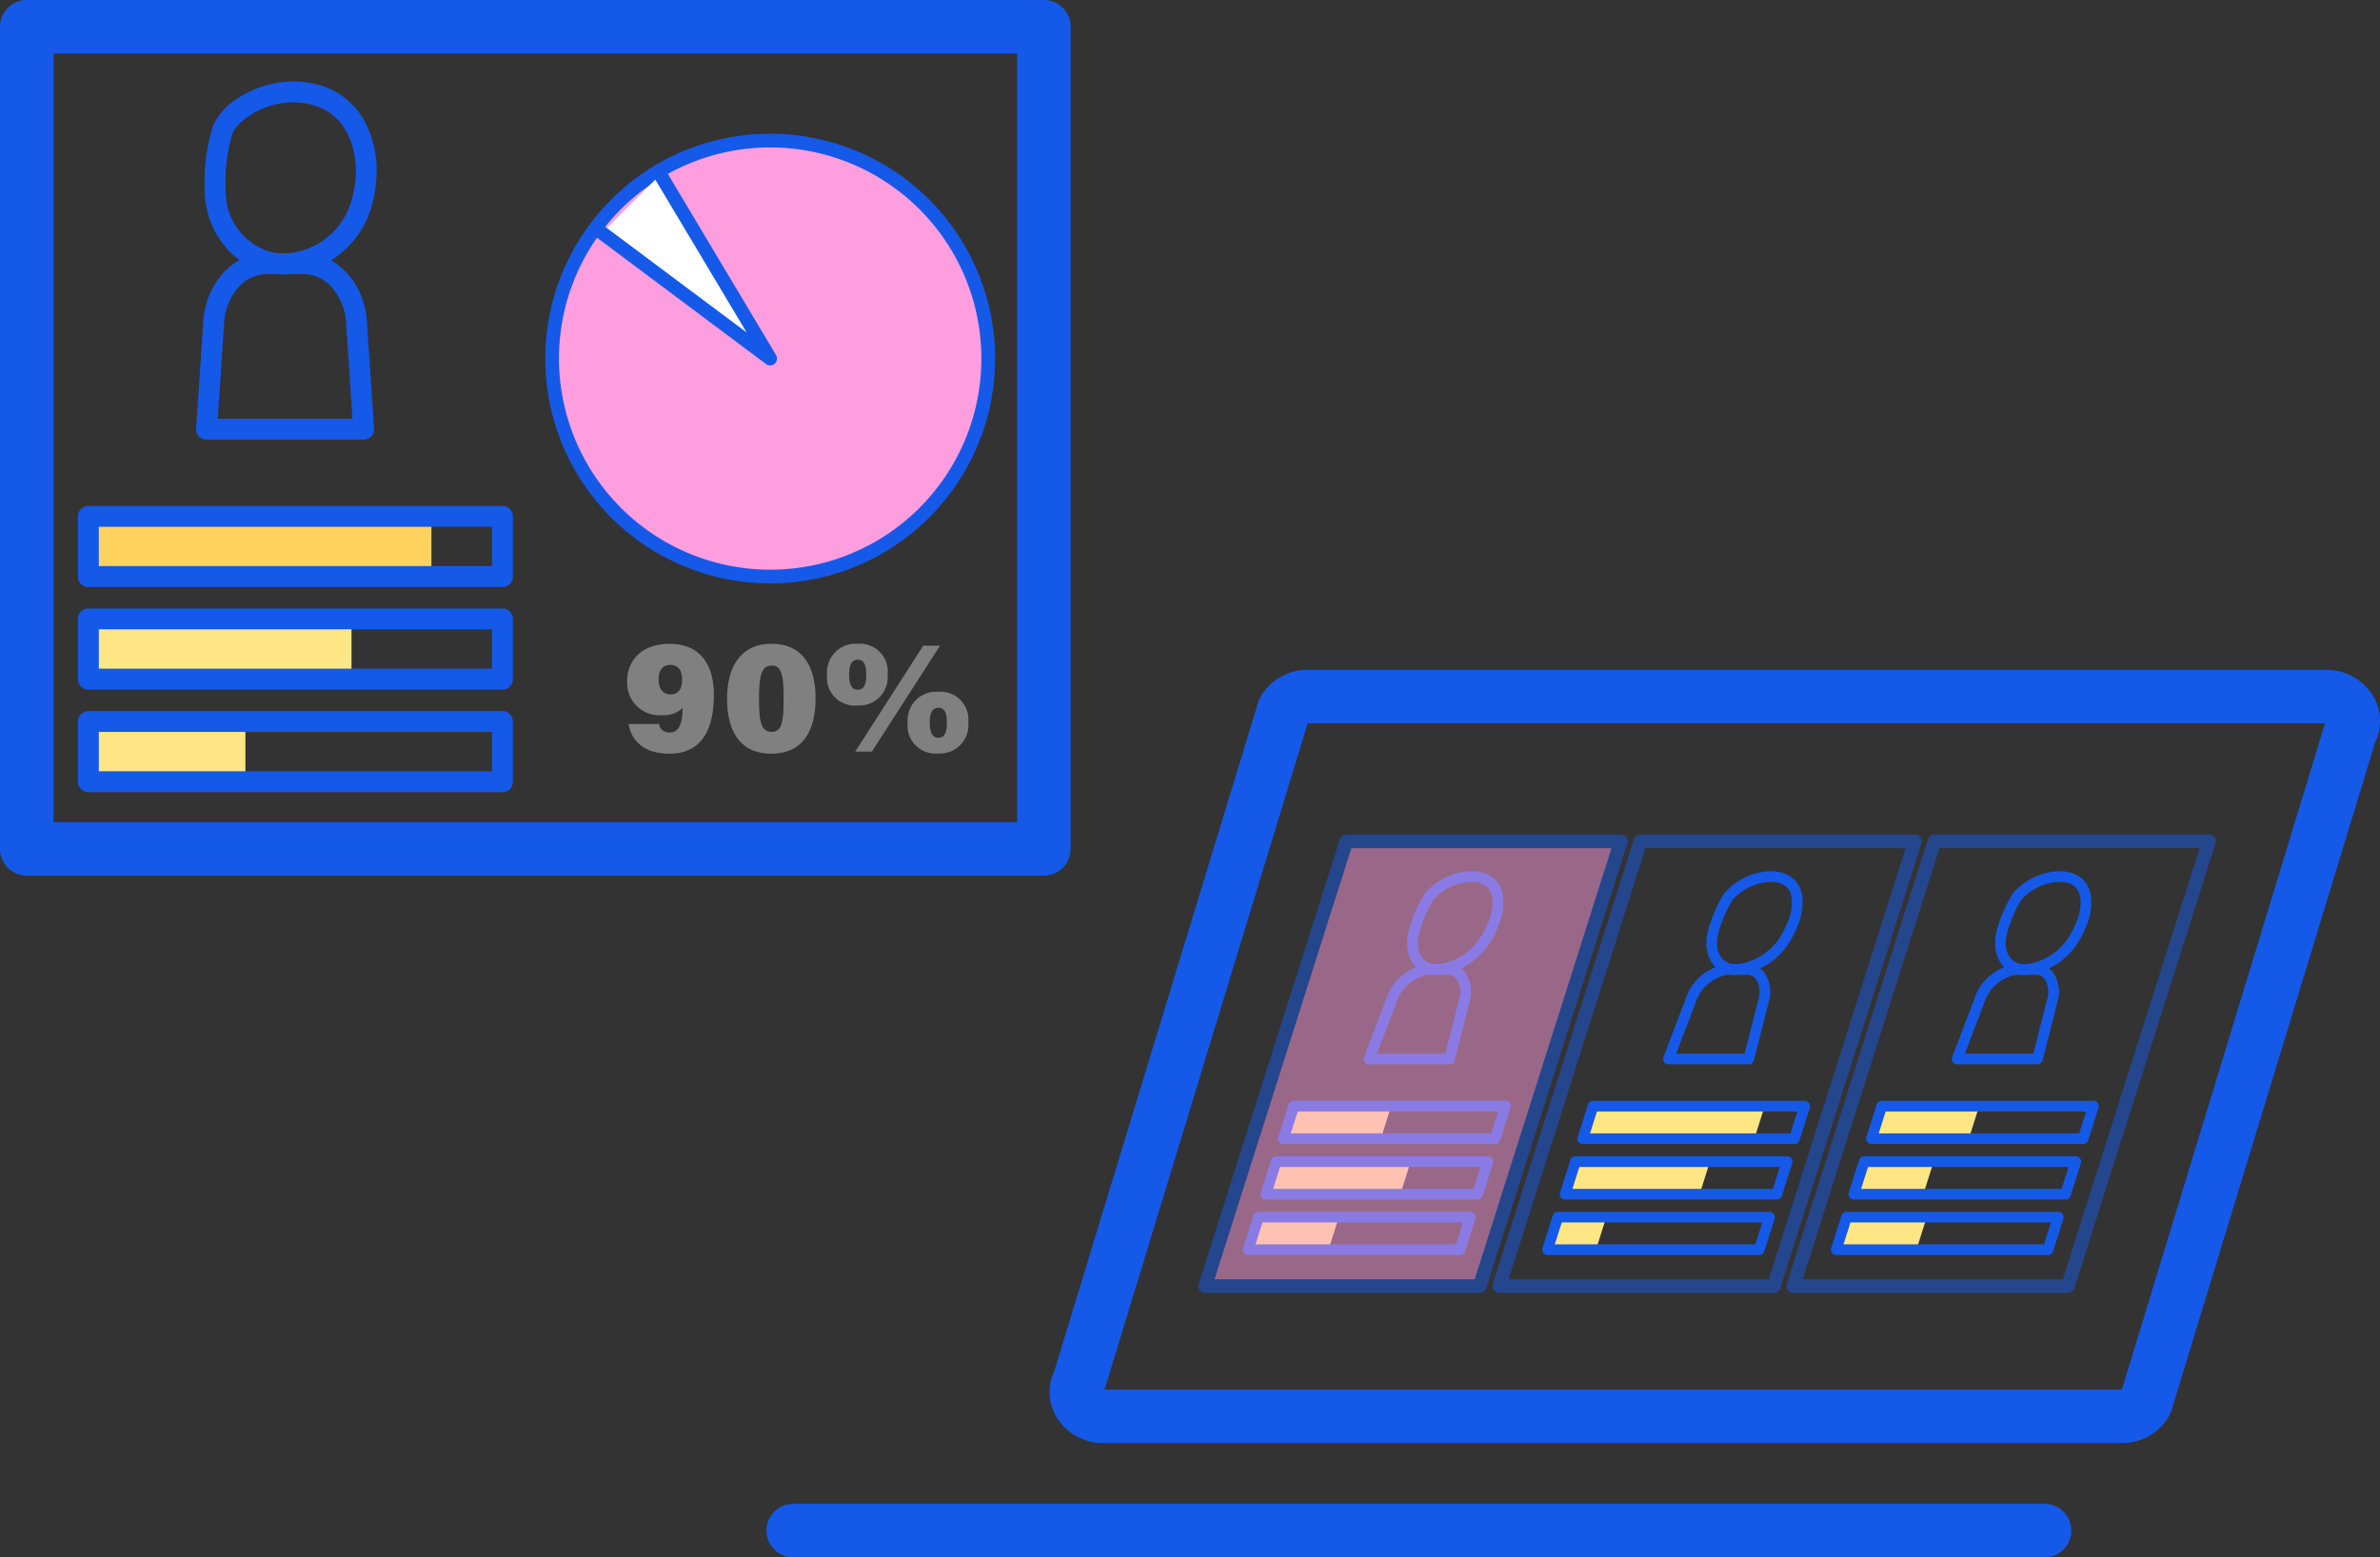
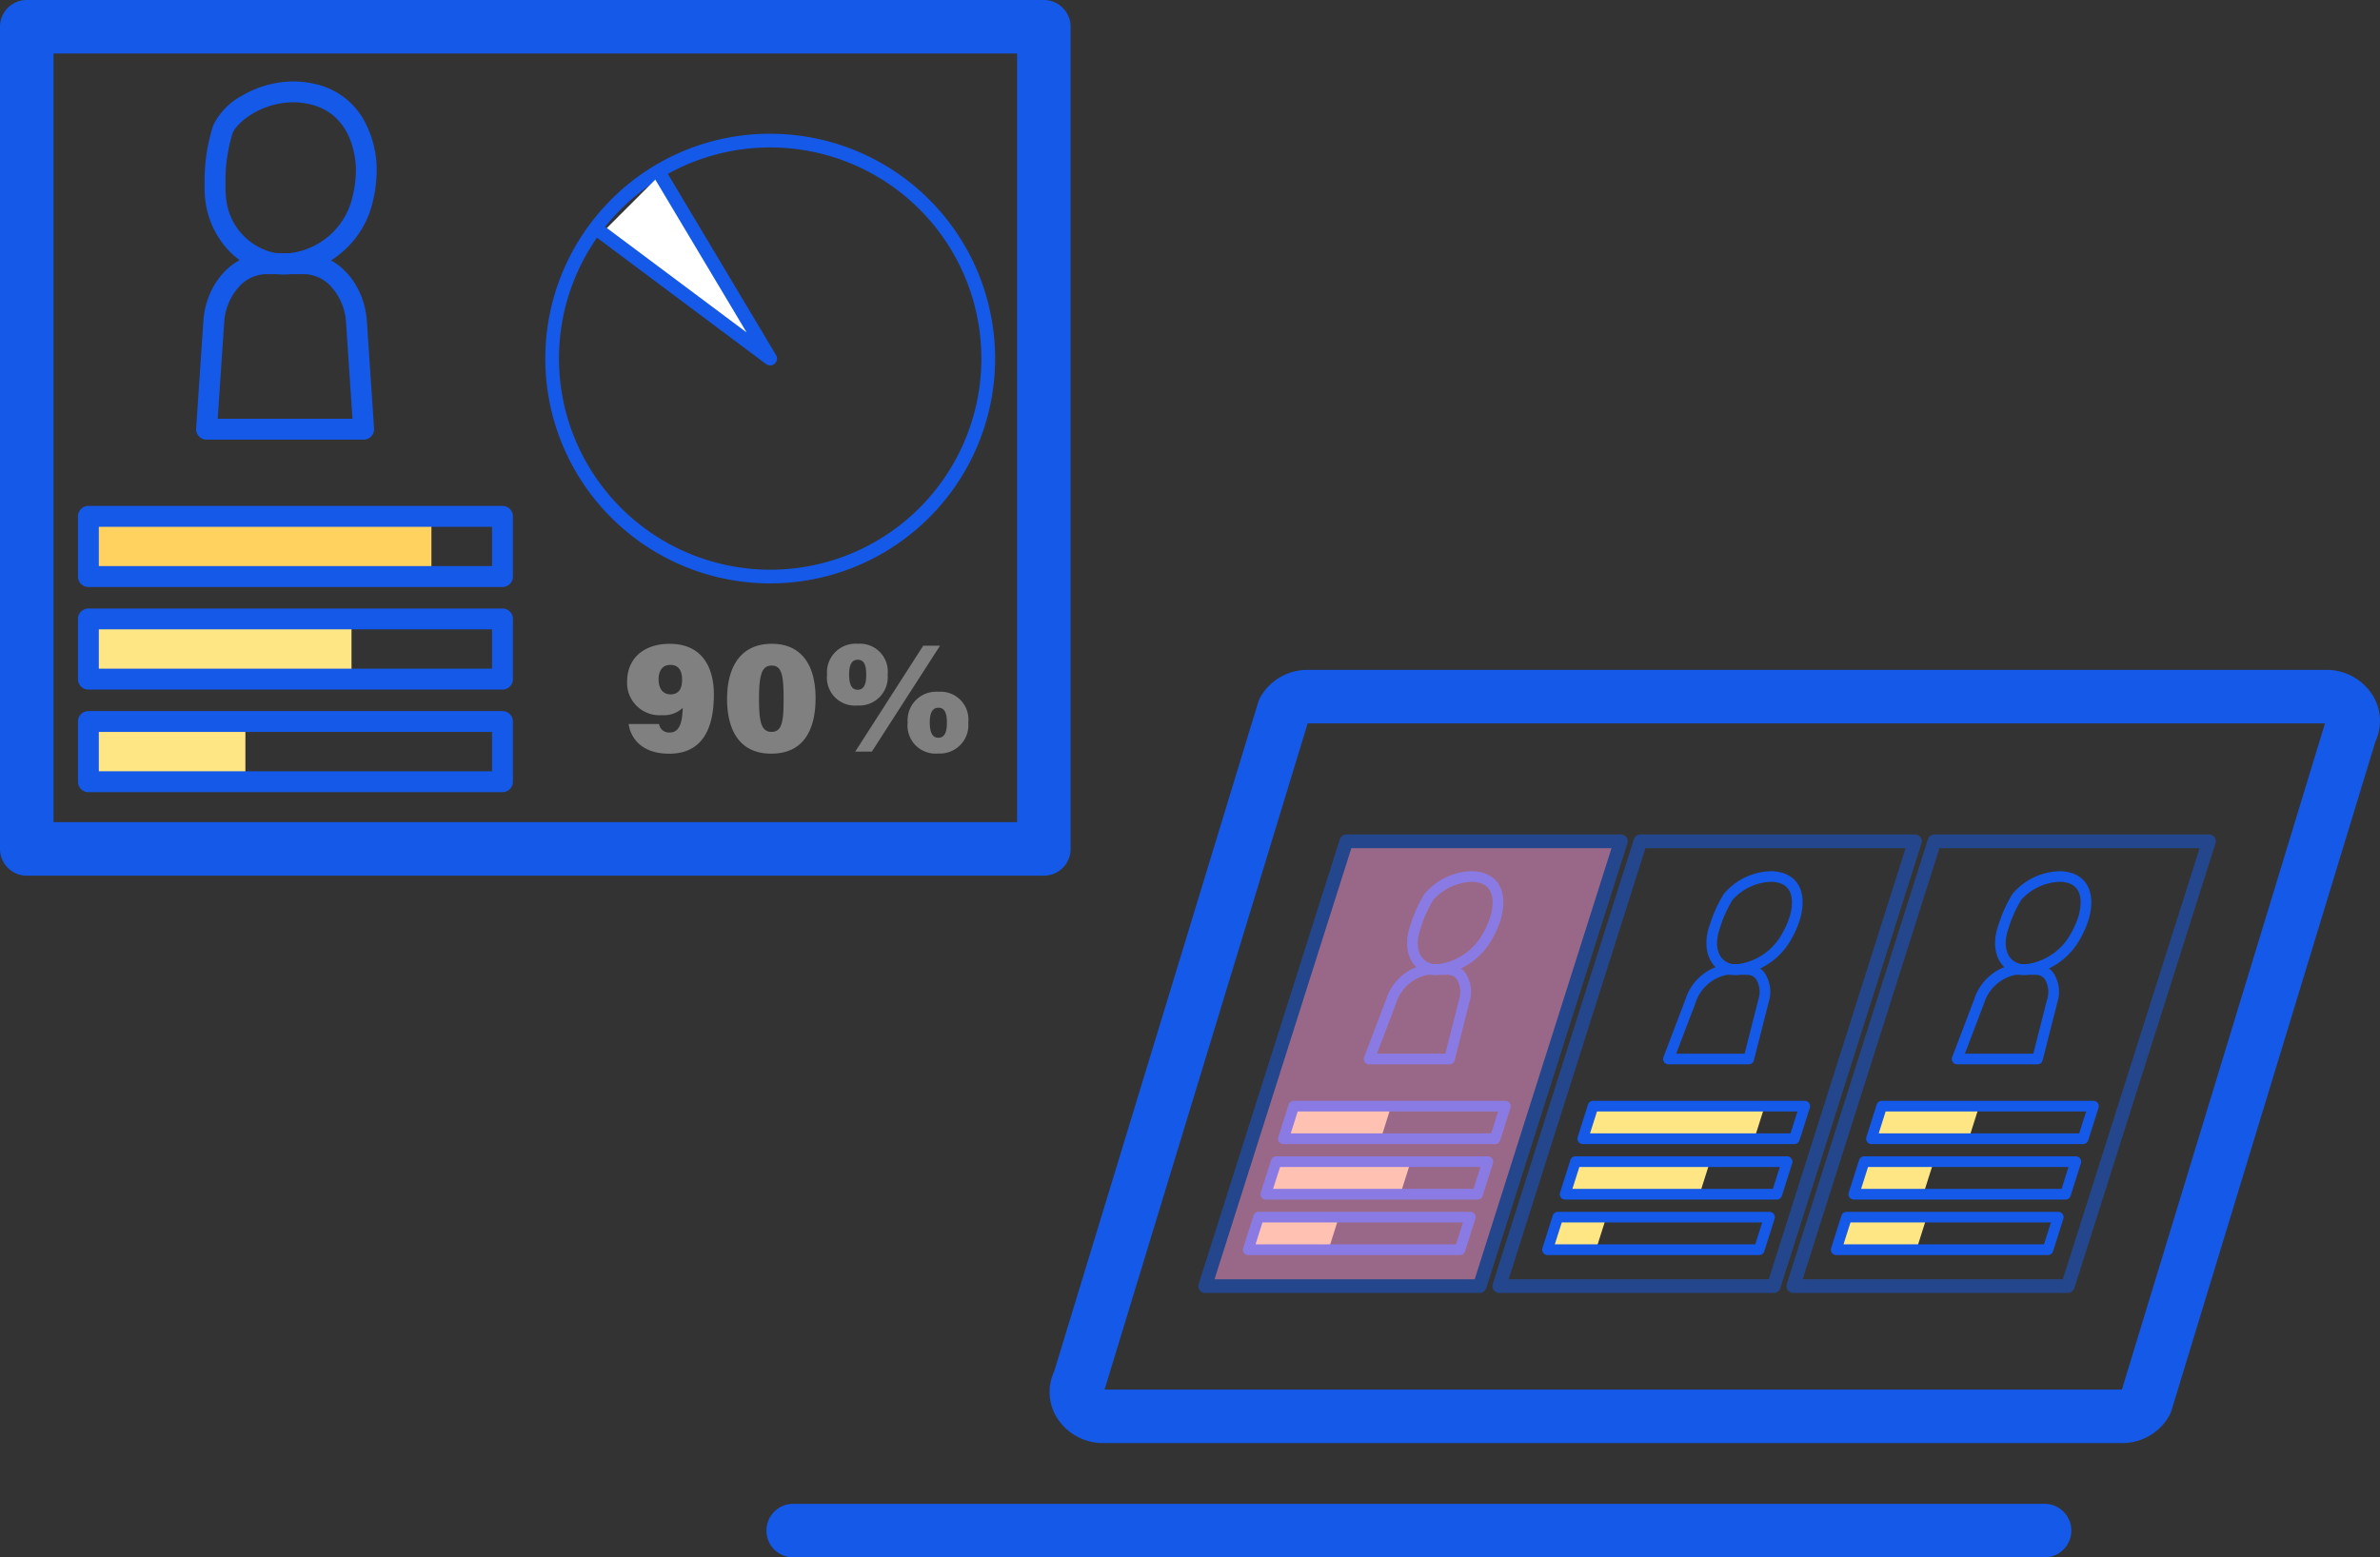
<svg xmlns="http://www.w3.org/2000/svg" width="177.84" height="116.404" viewBox="0 0 177.84 116.404">
  <rect x="0" y="0" width="177.84" height="116.404" fill="#333333" stroke="none" />
  <defs>
    <clipPath id="a">
      <rect width="177.84" height="116.404" fill="none" />
    </clipPath>
    <clipPath id="b">
      <rect width="177.84" height="116.404" transform="translate(0 0)" fill="none" />
    </clipPath>
    <clipPath id="c">
      <rect width="32.081" height="34.269" transform="translate(89.545 62.372)" fill="none" />
    </clipPath>
    <clipPath id="d">
      <rect width="32.081" height="34.269" transform="translate(111.519 62.372)" fill="none" />
    </clipPath>
    <clipPath id="e">
      <rect width="32.082" height="34.269" transform="translate(133.492 62.372)" fill="none" />
    </clipPath>
  </defs>
  <g clip-path="url(#a)">
    <g clip-path="url(#b)">
      <path d="M158.531,107.863H82.45a4.069,4.069,0,0,1-3.5-1.939,3.64,3.64,0,0,1-.179-3.418l15.238-50a2,2,0,0,1,.156-.372,4.034,4.034,0,0,1,3.572-2.064h76.081a4.069,4.069,0,0,1,3.5,1.94,3.64,3.64,0,0,1,.179,3.418l-15.238,50a2,2,0,0,1-.156.372A4.034,4.034,0,0,1,158.531,107.863Zm-75.995-4h76.018L173.719,54.1l.011-.034H97.712L82.547,103.829Z" fill="#1559e8" />
      <path d="M93.506,2H0A2,2,0,0,1-2,0,2,2,0,0,1,0-2H93.506a2,2,0,0,1,2,2A2,2,0,0,1,93.506,2Z" transform="translate(59.269 114.404)" fill="#1559e8" />
      <rect width="25.632" height="4.499" transform="translate(6.606 38.595)" fill="#ffd260" />
      <rect width="19.661" height="4.499" transform="translate(6.605 46.262)" fill="#ffe684" />
      <rect width="11.732" height="4.499" transform="translate(6.605 53.93)" fill="#ffe684" />
      <path d="M21.92,6.087a6.972,6.972,0,0,1,1.638.195,5.523,5.523,0,0,1,3.659,2.74,7.813,7.813,0,0,1,.927,3.359,10.121,10.121,0,0,1-.291,2.7,7,7,0,0,1-2.462,3.91,6.7,6.7,0,0,1-4.158,1.526,5.647,5.647,0,0,1-1.221-.132,5.769,5.769,0,0,1-3.185-1.954,6.659,6.659,0,0,1-1.487-3.471,7.261,7.261,0,0,1-.051-1.14c0-.027,0-.063,0-.108a13.524,13.524,0,0,1,.639-4.333A4.987,4.987,0,0,1,18.089,7.15,7.651,7.651,0,0,1,21.92,6.087Zm-.687,12.867a5.458,5.458,0,0,0,5.1-4.214,8.392,8.392,0,0,0,.257-2.275c-.064-1.171-.523-3.972-3.4-4.667a5.41,5.41,0,0,0-1.271-.151c-2.387,0-4.222,1.5-4.536,2.3a11.921,11.921,0,0,0-.532,3.807c0,.05,0,.09,0,.12a5.689,5.689,0,0,0,.04.893,4.615,4.615,0,0,0,3.462,4.094A4.085,4.085,0,0,0,21.233,18.954Z" fill="#1559e8" />
      <path d="M19.873,18.929h2.862c2.444,0,4.5,2.241,4.679,5.1l.537,8a.78.78,0,0,1-.778.832H15.434a.78.78,0,0,1-.778-.832l.538-8C15.373,21.17,17.429,18.929,19.873,18.929ZM26.339,31.3l-.481-7.169A4.349,4.349,0,0,0,24.8,21.49a2.8,2.8,0,0,0-2.064-1H19.873a2.8,2.8,0,0,0-2.064,1,4.347,4.347,0,0,0-1.059,2.638L16.268,31.3Z" fill="#1559e8" />
      <path d="M0-.78H30.942a.78.78,0,0,1,.78.78V4.5a.78.78,0,0,1-.78.78H0A.78.78,0,0,1-.78,4.5V0A.78.78,0,0,1,0-.78ZM30.162.78H.78V3.719H30.162Z" transform="translate(6.605 38.595)" fill="#1559e8" />
      <path d="M0-.78H30.942a.78.78,0,0,1,.78.78V4.5a.78.78,0,0,1-.78.78H0A.78.78,0,0,1-.78,4.5V0A.78.78,0,0,1,0-.78ZM30.162.78H.78V3.719H30.162Z" transform="translate(6.605 46.262)" fill="#1559e8" />
      <path d="M0-.78H30.942a.78.78,0,0,1,.78.78V4.5a.78.78,0,0,1-.78.78H0A.78.78,0,0,1-.78,4.5V0A.78.78,0,0,1,0-.78ZM30.162.78H.78V3.719H30.162Z" transform="translate(6.605 53.93)" fill="#1559e8" />
      <path d="M0-2H76a2,2,0,0,1,2,2V61.452a2,2,0,0,1-2,2H0a2,2,0,0,1-2-2V0A2,2,0,0,1,0-2ZM74,2H2V59.452H74Z" transform="translate(2 2)" fill="#1559e8" />
      <path d="M103.181,85.116H95.9l.772-2.434h7.277Z" fill="#ffe684" />
      <path d="M104.638,89.264H94.588l.772-2.434h10.05Z" fill="#ffe684" />
      <path d="M99.269,93.412h-6l.772-2.434h6Z" fill="#ffe684" />
      <path d="M147.116,85.116h-7.277l.772-2.434h7.277Z" fill="#ffe684" />
      <path d="M143.716,89.264h-5.193l.772-2.434h5.193Z" fill="#ffe684" />
      <path d="M143.2,93.412h-6l.772-2.434h6Z" fill="#ffe684" />
      <path d="M131.09,85.116H118.267l.772-2.434h12.823Z" fill="#ffe684" />
      <path d="M127,89.264h-10.05l.772-2.434h10.05Z" fill="#ffe684" />
      <path d="M119.254,93.412h-3.62l.772-2.434h3.62Z" fill="#ffe684" />
      <path d="M109.951,65.118a3.059,3.059,0,0,1,.821.108c1.339.373,1.86,1.644,1.394,3.4a6.85,6.85,0,0,1-.6,1.429,5.244,5.244,0,0,1-4.175,2.823,2.509,2.509,0,0,1-.617-.074c-1.231-.313-1.855-1.535-1.555-3.04a4.417,4.417,0,0,1,.167-.6l.017-.048a9.965,9.965,0,0,1,1.049-2.308A4.765,4.765,0,0,1,109.951,65.118Zm-2.56,6.961a4.466,4.466,0,0,0,3.47-2.4,6.121,6.121,0,0,0,.534-1.262c.2-.762.363-2.091-.838-2.426a2.263,2.263,0,0,0-.607-.079,4.057,4.057,0,0,0-2.842,1.338,8.975,8.975,0,0,0-.951,2.114l-.019.055a3.625,3.625,0,0,0-.138.5c-.215,1.078.165,1.907.97,2.111A1.713,1.713,0,0,0,107.392,72.079Z" fill="#1559e8" />
      <path d="M106.7,72.065h1.463a1.632,1.632,0,0,1,1.321.635,2.575,2.575,0,0,1,.309,2.228l-1.1,4.327a.4.4,0,0,1-.386.3h-6a.4.4,0,0,1-.372-.54l1.648-4.329A3.808,3.808,0,0,1,106.7,72.065Zm1.3,6.693,1.023-4.029a1.83,1.83,0,0,0-.167-1.542.83.83,0,0,0-.691-.326H106.7a3.089,3.089,0,0,0-2.371,2.106l-1.443,3.79Z" fill="#1559e8" />
      <path d="M111.721,85.514H95.9a.4.4,0,0,1-.38-.519l.772-2.434a.4.4,0,0,1,.38-.278h15.816a.4.4,0,0,1,.38.519l-.772,2.434A.4.4,0,0,1,111.721,85.514Zm-15.272-.8h14.98l.519-1.637H96.968Z" fill="#1559e8" />
      <path d="M110.4,89.662H94.589a.4.4,0,0,1-.38-.519l.772-2.434a.4.4,0,0,1,.38-.278h15.816a.4.4,0,0,1,.38.519l-.772,2.434A.4.4,0,0,1,110.4,89.662Zm-15.272-.8h14.98l.519-1.637H95.652Z" fill="#1559e8" />
      <path d="M109.089,93.81H93.273a.4.4,0,0,1-.38-.519l.772-2.434a.4.4,0,0,1,.38-.278h15.816a.4.4,0,0,1,.38.519l-.772,2.434A.4.4,0,0,1,109.089,93.81Zm-15.272-.8H108.8l.519-1.637H94.337Z" fill="#1559e8" />
      <path d="M153.885,65.118a3.059,3.059,0,0,1,.821.108c1.339.373,1.86,1.644,1.394,3.4a6.85,6.85,0,0,1-.6,1.429,5.244,5.244,0,0,1-4.175,2.823,2.509,2.509,0,0,1-.617-.074c-1.231-.313-1.855-1.535-1.555-3.04a4.414,4.414,0,0,1,.167-.6l.017-.048a9.964,9.964,0,0,1,1.049-2.308A4.765,4.765,0,0,1,153.885,65.118Zm-2.56,6.961a4.466,4.466,0,0,0,3.47-2.4,6.121,6.121,0,0,0,.534-1.262c.2-.762.363-2.091-.838-2.426a2.263,2.263,0,0,0-.607-.079,4.057,4.057,0,0,0-2.842,1.338,8.975,8.975,0,0,0-.951,2.114l-.019.054a3.624,3.624,0,0,0-.138.5c-.215,1.078.165,1.907.97,2.111A1.713,1.713,0,0,0,151.326,72.079Z" fill="#1559e8" />
      <path d="M150.635,72.065H152.1a1.632,1.632,0,0,1,1.321.635,2.575,2.575,0,0,1,.309,2.228l-1.1,4.327a.4.4,0,0,1-.386.3h-6a.4.4,0,0,1-.372-.54l1.648-4.329A3.808,3.808,0,0,1,150.635,72.065Zm1.3,6.693,1.022-4.028a1.83,1.83,0,0,0-.167-1.542.83.83,0,0,0-.691-.326h-1.463a3.089,3.089,0,0,0-2.371,2.106l-1.443,3.79Z" fill="#1559e8" />
      <path d="M155.656,85.514H139.839a.4.4,0,0,1-.38-.519l.772-2.434a.4.4,0,0,1,.38-.278h15.816a.4.4,0,0,1,.38.519l-.772,2.434A.4.4,0,0,1,155.656,85.514Zm-15.272-.8h14.98l.519-1.637H140.9Z" fill="#1559e8" />
      <path d="M154.339,89.662H138.523a.4.4,0,0,1-.38-.519l.772-2.434a.4.4,0,0,1,.38-.278h15.816a.4.4,0,0,1,.38.519l-.772,2.434A.4.4,0,0,1,154.339,89.662Zm-15.272-.8h14.98l.519-1.637h-14.98Z" fill="#1559e8" />
      <path d="M153.024,93.81H137.208a.4.4,0,0,1-.38-.519l.772-2.434a.4.4,0,0,1,.38-.278H153.8a.4.4,0,0,1,.38.519l-.772,2.434A.4.4,0,0,1,153.024,93.81Zm-15.272-.8h14.98l.519-1.637h-14.98Z" fill="#1559e8" />
      <path d="M132.313,65.118a3.059,3.059,0,0,1,.821.108c1.339.373,1.86,1.644,1.394,3.4a6.85,6.85,0,0,1-.6,1.429,5.244,5.244,0,0,1-4.175,2.823,2.509,2.509,0,0,1-.617-.074c-1.231-.313-1.855-1.535-1.555-3.04a4.42,4.42,0,0,1,.167-.6l.017-.048a9.964,9.964,0,0,1,1.049-2.308A4.765,4.765,0,0,1,132.313,65.118Zm-2.56,6.961a4.466,4.466,0,0,0,3.47-2.4,6.122,6.122,0,0,0,.534-1.262c.2-.762.363-2.091-.838-2.426a2.263,2.263,0,0,0-.607-.079,4.057,4.057,0,0,0-2.842,1.338,8.975,8.975,0,0,0-.951,2.114l-.019.055a3.63,3.63,0,0,0-.138.5c-.215,1.078.165,1.907.97,2.111A1.713,1.713,0,0,0,129.754,72.079Z" fill="#1559e8" />
      <path d="M129.062,72.065h1.463a1.632,1.632,0,0,1,1.321.635,2.575,2.575,0,0,1,.309,2.228l-1.1,4.327a.4.4,0,0,1-.386.3h-6a.4.4,0,0,1-.372-.54l1.648-4.329A3.808,3.808,0,0,1,129.062,72.065Zm1.3,6.693,1.022-4.028a1.83,1.83,0,0,0-.167-1.542.83.83,0,0,0-.691-.326h-1.463a3.089,3.089,0,0,0-2.371,2.106l-1.443,3.79Z" fill="#1559e8" />
      <path d="M134.083,85.514H118.267a.4.4,0,0,1-.38-.519l.772-2.434a.4.4,0,0,1,.38-.278h15.816a.4.4,0,0,1,.38.519l-.772,2.434A.4.4,0,0,1,134.083,85.514Zm-15.272-.8h14.98l.519-1.637H119.33Z" fill="#1559e8" />
      <path d="M132.767,89.662H116.951a.4.4,0,0,1-.38-.519l.772-2.434a.4.4,0,0,1,.38-.278h15.816a.4.4,0,0,1,.38.519l-.772,2.434A.4.4,0,0,1,132.767,89.662Zm-15.272-.8h14.98l.519-1.637h-14.98Z" fill="#1559e8" />
      <path d="M131.451,93.81H115.635a.4.4,0,0,1-.38-.519l.772-2.434a.4.4,0,0,1,.38-.278h15.816a.4.4,0,0,1,.38.519l-.772,2.434A.4.4,0,0,1,131.451,93.81Zm-15.272-.8h14.98l.519-1.637H116.7Z" fill="#1559e8" />
      <g opacity="0.5">
        <g clip-path="url(#c)">
          <path d="M110.568,96.13H90.056L100.6,62.883h20.512Z" fill="#ff9edf" />
          <path d="M110.568,96.641H90.056a.511.511,0,0,1-.487-.666l10.547-33.247a.511.511,0,0,1,.487-.356h20.512a.511.511,0,0,1,.487.666L111.055,96.284A.511.511,0,0,1,110.568,96.641ZM90.754,95.619h19.44l10.223-32.225h-19.44Z" fill="#1559e8" />
        </g>
      </g>
      <g opacity="0.5">
        <g clip-path="url(#d)">
          <path d="M132.542,96.641H112.03a.511.511,0,0,1-.487-.666L122.09,62.728a.511.511,0,0,1,.487-.356h20.512a.511.511,0,0,1,.487.666L133.029,96.284A.511.511,0,0,1,132.542,96.641Zm-19.814-1.022h19.44l10.223-32.225h-19.44Z" fill="#1559e8" />
        </g>
      </g>
      <g opacity="0.5">
        <g clip-path="url(#e)">
          <path d="M154.516,96.641H134a.511.511,0,0,1-.487-.666l10.547-33.247a.511.511,0,0,1,.487-.356h20.512a.511.511,0,0,1,.487.666L155,96.284A.511.511,0,0,1,154.516,96.641ZM134.7,95.619h19.44l10.223-32.225h-19.44Z" fill="#1559e8" />
        </g>
      </g>
-       <path d="M73.841,26.8A16.292,16.292,0,1,1,57.549,10.51,16.292,16.292,0,0,1,73.841,26.8" fill="#ff9edf" />
      <path d="M16.292-.511A16.8,16.8,0,0,1,28.174,28.174,16.8,16.8,0,1,1,4.41,4.41,16.693,16.693,0,0,1,16.292-.511Zm0,32.584A15.781,15.781,0,1,0,.511,16.292,15.8,15.8,0,0,0,16.292,32.073Z" transform="translate(41.257 10.51)" fill="#1559e8" />
      <path d="M44.983,17.408,57.549,26.8,49.34,13.051" fill="#fff" />
      <path d="M57.549,27.313a.51.51,0,0,1-.306-.1L44.677,17.817A.511.511,0,0,1,45.289,17l10.5,7.848L48.9,13.313a.511.511,0,0,1,.878-.524L57.988,26.54a.511.511,0,0,1-.439.773Z" fill="#1559e8" />
    </g>
    <path d="M50.058,54.75c.821,0,.928-1.006.959-1.841a2.04,2.04,0,0,1-1.557.545,2.415,2.415,0,0,1-2.6-2.522c0-1.638,1.158-2.809,3.182-2.809,2.408,0,3.3,1.737,3.3,3.787,0,2.225-.65,4.426-3.338,4.426-2.135,0-2.9-1.256-3.03-2.218h2.272A.747.747,0,0,0,50.058,54.75Zm-.846-3.96c0,.659.309,1.11.895,1.11s.86-.394.86-1.091c0-.577-.19-1.112-.879-1.112C49.5,49.7,49.212,50.127,49.212,50.79Zm11.73,1.392c0,2.252-.812,4.15-3.313,4.15-2.46,0-3.3-1.879-3.3-4.1,0-2.17.866-4.111,3.333-4.111C60.018,48.119,60.942,49.879,60.942,52.182Zm-4.227.015c0,1.654.131,2.508.938,2.508s.9-.837.9-2.5c0-1.712-.139-2.456-.887-2.456C56.943,49.746,56.715,50.4,56.715,52.2Zm7.363.534A2.088,2.088,0,0,1,61.8,50.42a2.134,2.134,0,0,1,2.293-2.3,2.08,2.08,0,0,1,2.235,2.3A2.123,2.123,0,0,1,64.078,52.731Zm-.63-2.311c0,.772.217,1.135.634,1.135s.646-.3.646-1.135c0-.874-.266-1.107-.638-1.107C63.7,49.313,63.448,49.61,63.448,50.42Zm.457,5.76,5.08-7.916H70.24L65.148,56.18Zm6.2.139a2.088,2.088,0,0,1-2.281-2.312,2.133,2.133,0,0,1,2.293-2.3,2.08,2.08,0,0,1,2.236,2.3A2.124,2.124,0,0,1,70.1,56.319Zm-.63-2.312c0,.773.217,1.135.634,1.135s.646-.3.646-1.135c0-.873-.266-1.107-.638-1.107C69.728,52.9,69.474,53.2,69.474,54.007Z" fill="gray" />
  </g>
</svg>